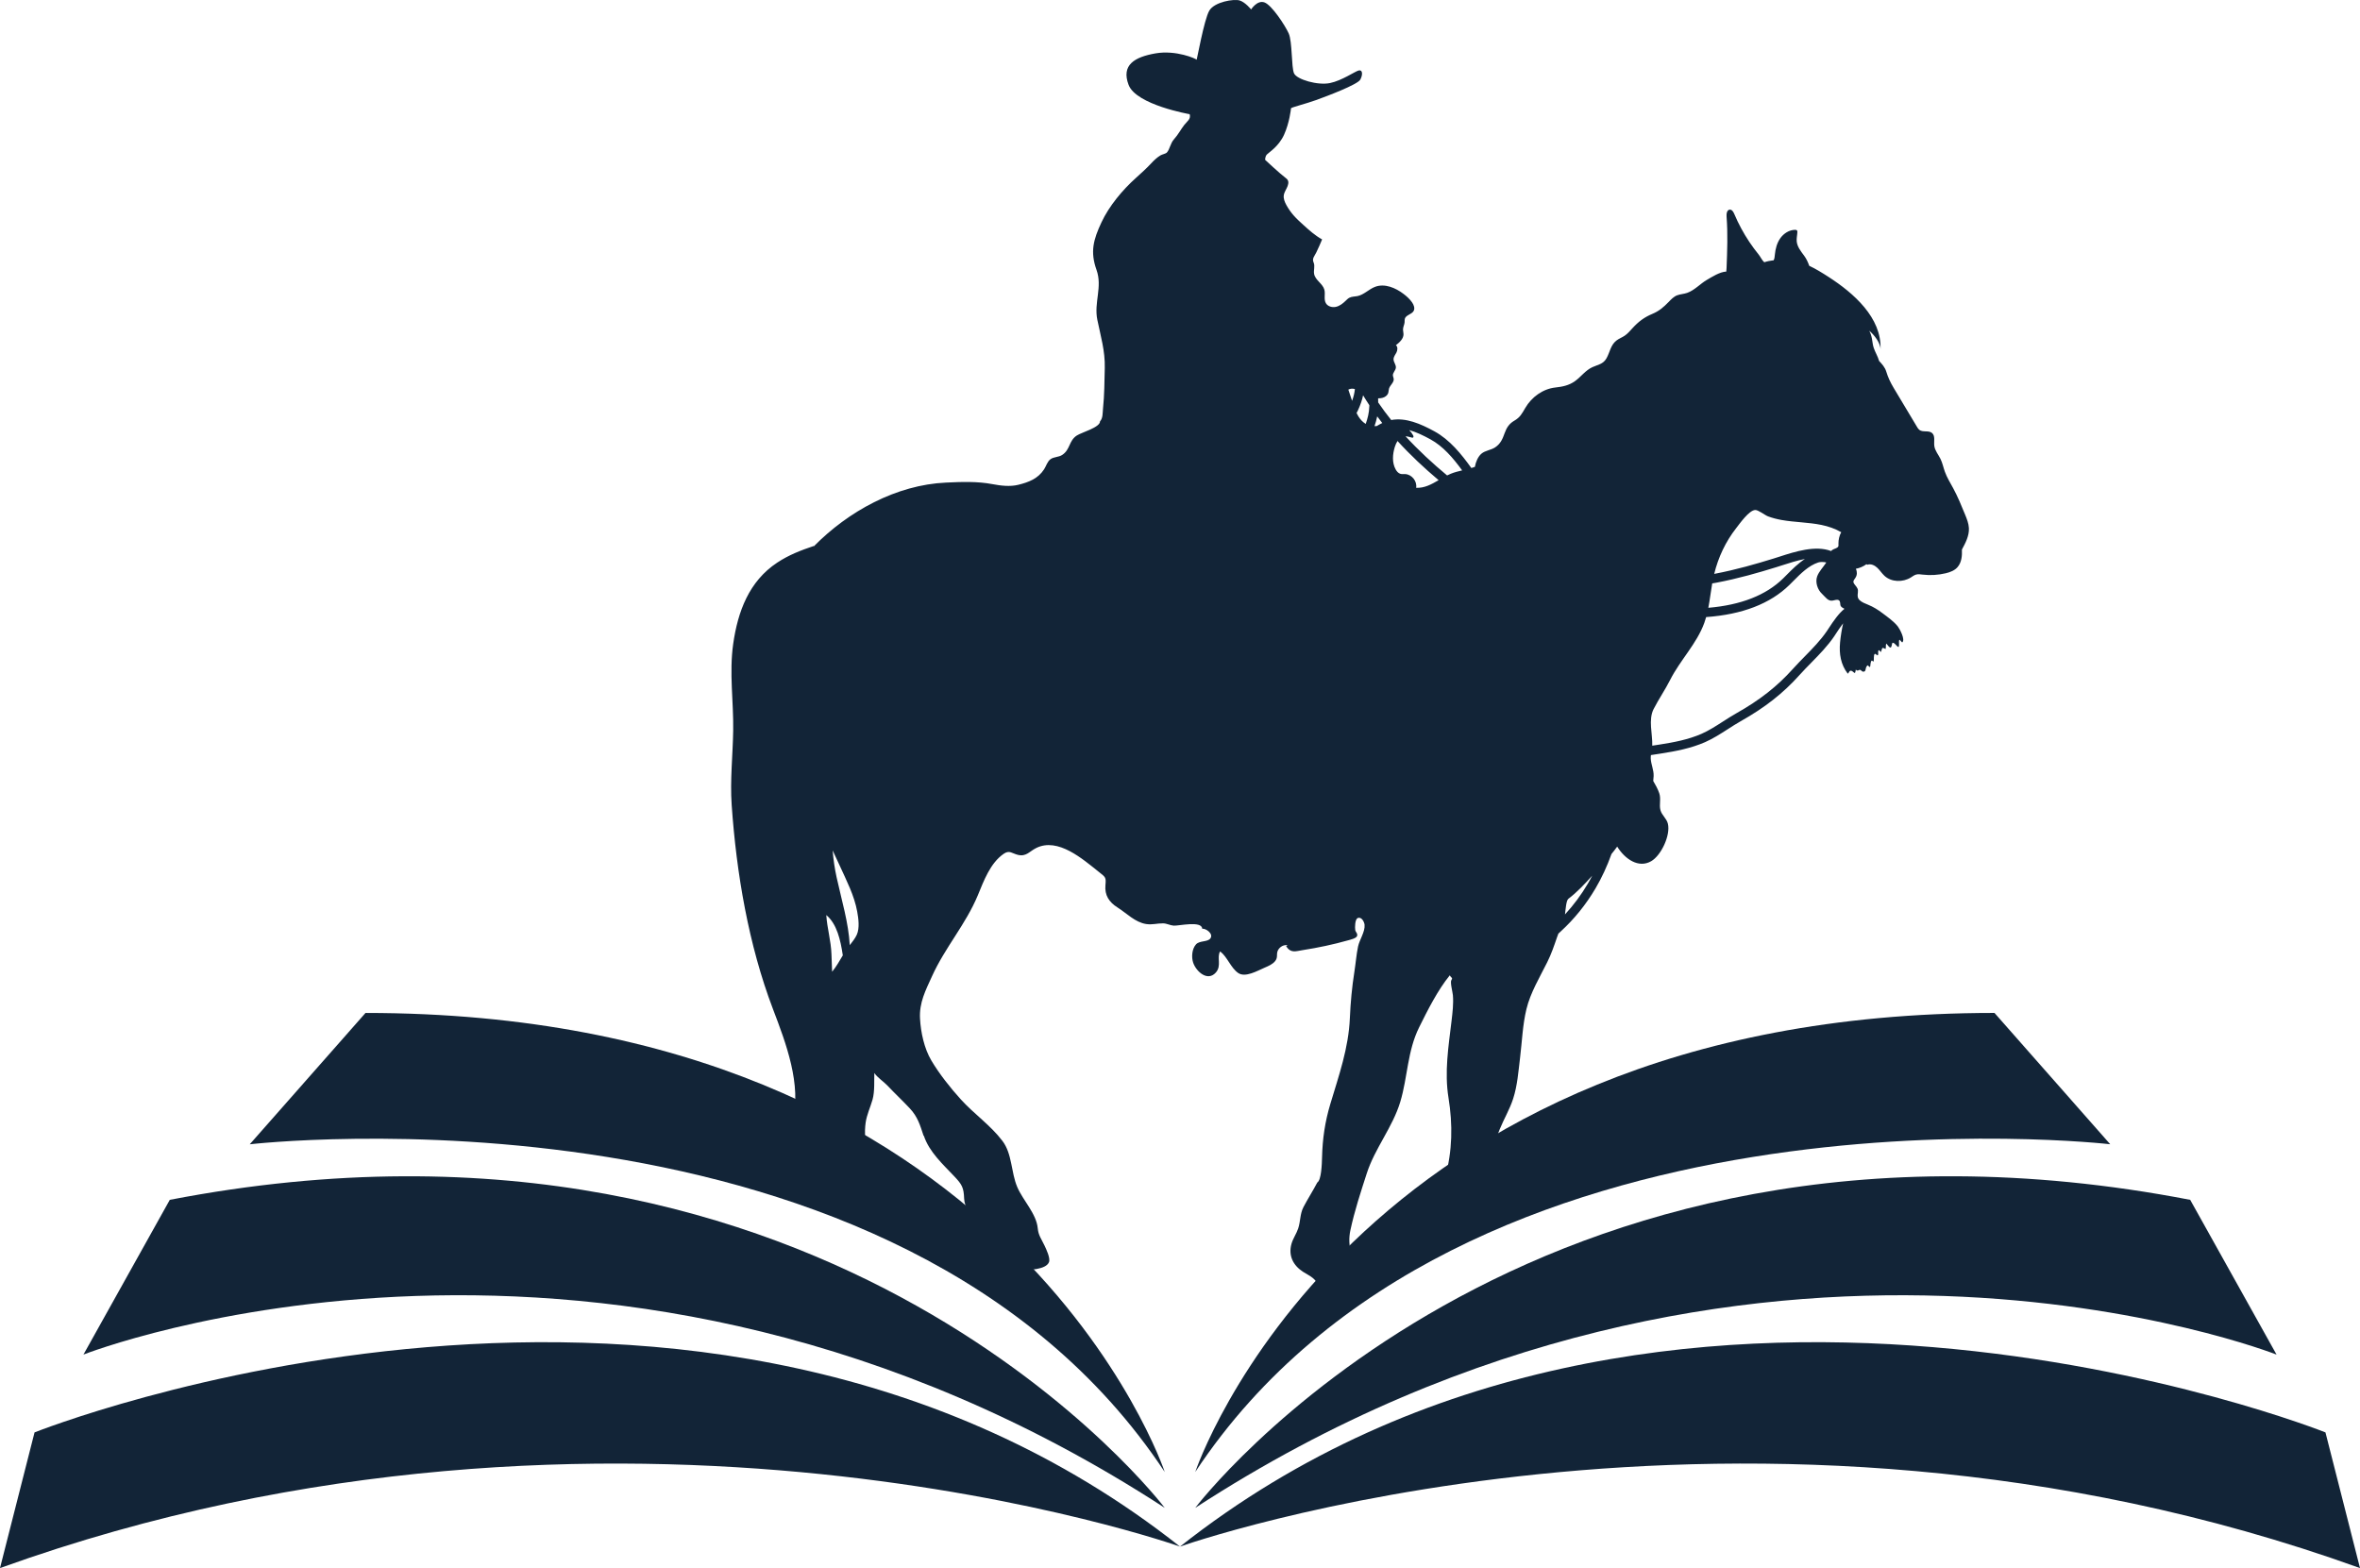
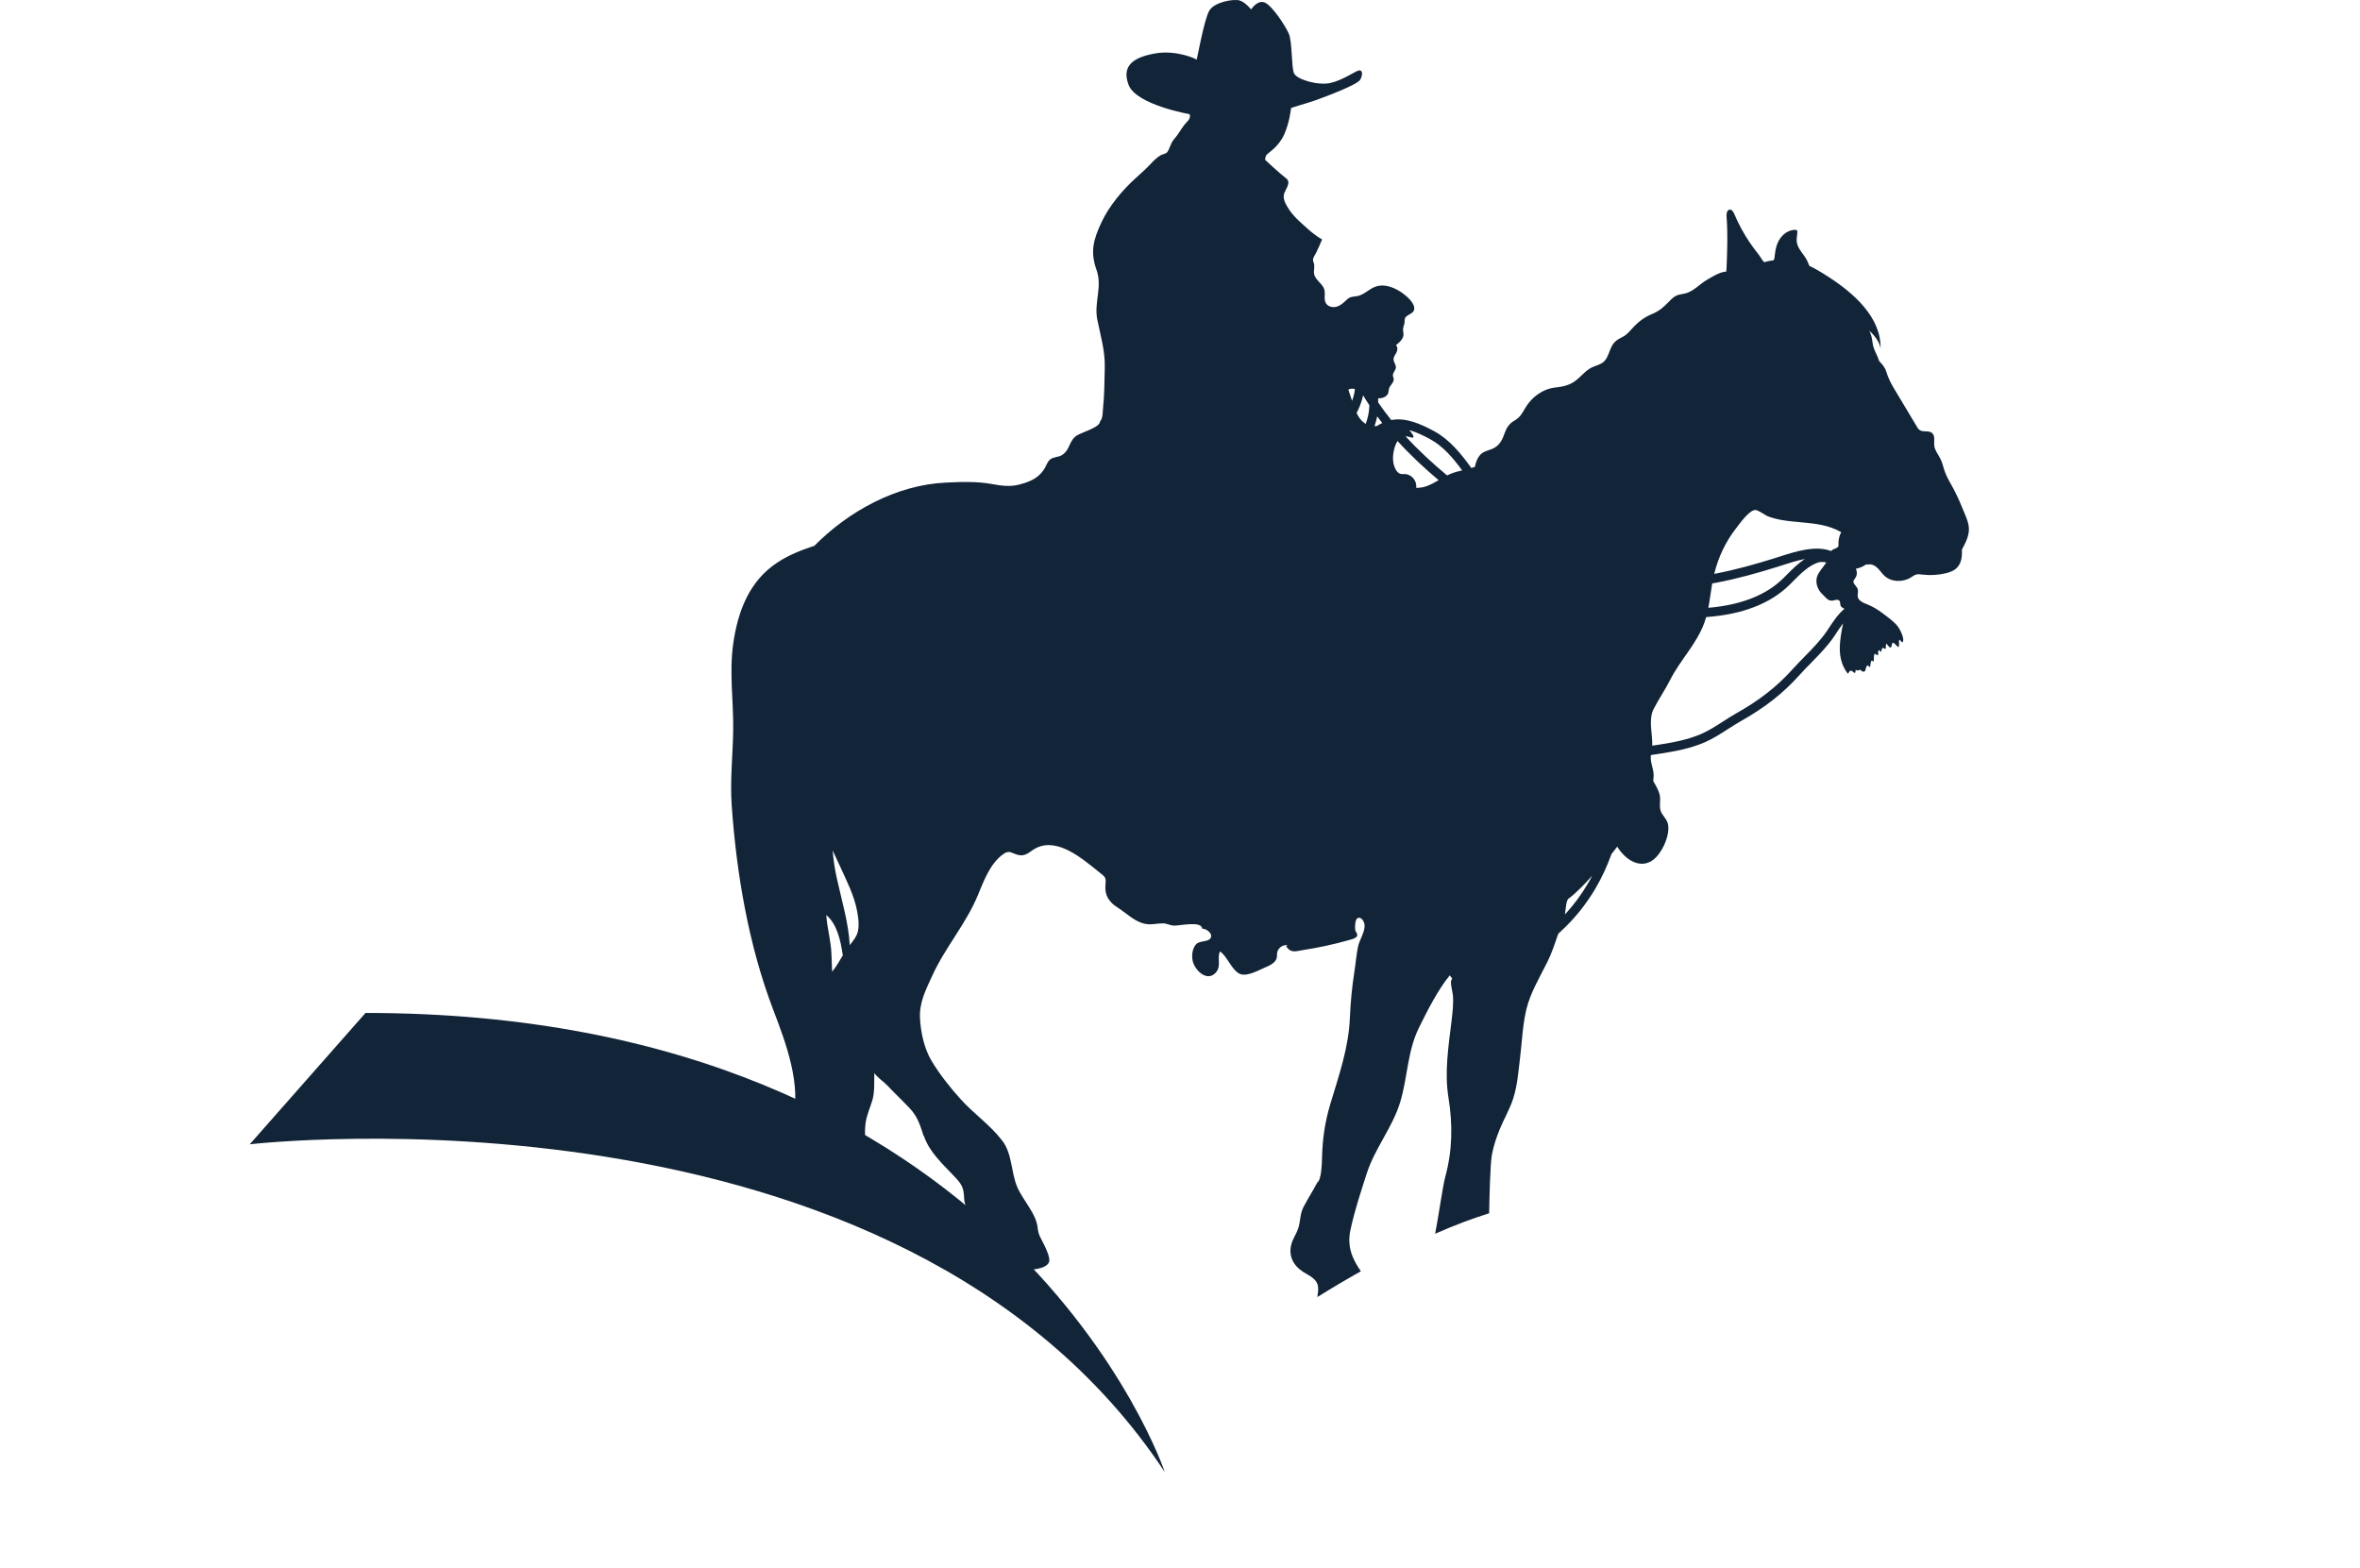
<svg xmlns="http://www.w3.org/2000/svg" id="Camada_2" viewBox="0 0 1227.74 815.75">
  <g id="Camada_1-2">
    <path d="M480.61,590.83c2.78,8.43,9.91,14.85,15.83,21.12,4.04,4.28,4.92,5.85,5.13,11.56,.09,2.38,.88,3.98,1.71,6.12,2.55,6.61,.42,10.44-1.36,16.78-2.97,10.55,23.09,14.25,29.67,14.29,3.16,.02,12.56-.09,14.13-4.11,.8-2.06-1.43-6.72-2.32-8.6-1.69-3.57-3.2-5.35-3.53-8.98-.71-7.67-7.69-14.5-10.66-21.47-3.29-7.71-2.58-17.27-7.73-24.03-6.22-8.18-14.69-13.95-21.54-21.48-5.48-6.03-11.29-13.35-15.43-20.34-3.71-6.26-5.48-14.56-5.89-21.76-.48-8.37,2.93-14.76,6.27-22.13,6.75-14.9,17.54-26.97,23.8-42.05,3.09-7.46,6.44-16.75,13.48-21.6,2.98-2.06,4.31-.16,7.4,.58,4.33,1.03,5.95-1.82,9.5-3.58,11.37-5.65,24.32,5.89,32.53,12.39,3.62,2.87,3.84,2.82,3.48,6.95-.46,5.22,1.87,8.81,6.26,11.58,4.83,3.05,9.15,7.73,14.92,8.63,3.22,.5,5.68-.39,8.79-.35,1.95,.02,3.65,1.05,5.52,1.19,2.62,.19,14.66-2.72,14.86,1.61,1.83-.26,5.96,2.54,4.27,4.99-1.4,2.03-5.62,1.08-7.48,3.12-2.17,2.38-2.47,6.73-1.48,9.6,1.59,4.59,7.45,9.88,11.73,5.12,3.24-3.6,.37-7.88,2.28-11.04,3.74,2.83,5.47,8.48,9.36,11.21,3.7,2.6,10.01-1.13,13.82-2.76,1.98-.85,4.19-1.78,5.49-3.48,1.38-1.79,.62-3.15,1.15-4.91,.51-1.68,2.55-3.67,5.15-3.28,.07,.3-.55,.27-.62,.58,2.47,3.7,4.85,2.56,8.64,1.97,8.05-1.26,15.87-2.91,23.65-5.11,1-.28,4.14-1.01,4.57-2.17,.51-1.35-.73-2.01-.93-3.19-.21-1.27-.16-5.57,1.28-6.19,2.06-.89,3.45,2.11,3.58,3.47,.35,3.6-2.65,7.8-3.39,11.32-.89,4.29-1.21,8.67-1.89,12.99-1.28,8.16-2.01,15.96-2.37,24.22-.67,15.67-5.71,29.84-10.17,44.72-2.79,9.29-4.07,18.16-4.3,27.68-.09,3.75-.39,11.93-2.48,13.16-2.25,4.34-4.93,8.44-7.19,12.78-1.87,3.6-1.49,7.35-2.76,11.17-.92,2.76-2.67,5.11-3.48,7.98-1.71,6.08,.85,11.16,5.98,14.5,3.31,2.15,7.77,3.74,7.9,8.47,.04,1.57-.16,3.12-.41,4.69,7.44-4.65,14.98-9.12,22.63-13.41-4.49-6.49-7.26-12.88-5.43-21.43,2.14-10.01,5.33-19.66,8.48-29.42,4.26-13.22,13.45-23.99,17.46-37.3,3.87-12.86,3.64-26.32,9.8-38.75,4.41-8.9,9.68-19.39,15.95-27.06,.78,1.45,1.7,1.19,.84,2.44-.77,1.12,.64,6.22,.78,7.92,.37,4.45-.18,8.9-.7,13.31-1.59,13.45-3.77,26.54-1.58,40.1,2.25,13.94,2.04,27.54-1.73,41.23-1.27,4.59-3.49,20.78-5.23,29.44,4.88-2.14,9.81-4.18,14.79-6.07,4.39-1.66,8.82-3.19,13.3-4.58,.17-8.88,.56-25.56,1.42-30.29,.86-4.75,2.28-8.95,4.1-13.43,2.19-5.4,5.17-10.3,6.98-15.9,2.22-6.89,2.71-14.09,3.59-21.25,1.03-8.4,1.32-17.1,3.32-25.36,2.07-8.55,6.92-16.56,10.81-24.37,2.14-4.28,3.57-8.53,5.12-13.04,.21-.62,.45-1.24,.69-1.85,.42-.4,.84-.78,1.23-1.14,7.02-6.42,13.11-13.96,18.09-22.4,3.24-5.5,6.05-11.57,8.3-17.87,1.04-1.26,2.03-2.55,2.97-3.86,4.08,6.58,11.14,11.34,17.63,7.63,5.29-3.02,10.18-13.56,8.75-19.52-.68-2.82-3.13-4.31-3.87-7.07-.78-2.89,.39-5.8-.62-8.79-.78-2.3-1.95-4.36-3.14-6.39,.1-.86,.18-1.72,.21-2.58,.11-3.2-1.36-6.07-1.5-9.07-.03-.63,.02-1.23,.09-1.82,1.26-.19,2.51-.39,3.74-.58l1.56-.24c7.55-1.17,15.55-2.7,22.86-5.9,4.16-1.83,8.05-4.33,11.8-6.74,2.2-1.42,4.48-2.88,6.73-4.15,12.67-7.14,22.13-14.57,30.66-24.09,1.93-2.16,4.03-4.29,6.06-6.36,4.18-4.26,8.5-8.66,11.95-13.75,.28-.41,.61-.92,.97-1.48,.79-1.21,2.14-3.28,3.66-5.25-.73,3.28-1.29,6.66-1.6,10-.55,5.91,.37,11.44,4.01,16.19,.57-.32,.67-1.3,1.35-1.51,.91-.28,1.61,.94,2.33,1.18,.4-.51,.32-1.23,.52-1.84,.58,.78,.64,.48,1.18,.48,.36,0,.46-.37,1.05-.29,.52,.07,.88,.82,1.4,.91,1.7,.3,1.28-1.45,1.87-2.54,.77-1.41,.76-.38,1.87,.24,.34-.82,.11-3.04,.98-3.49,.19,.24,.62,.4,.82,.6,.47-1.07-.15-3.42,.76-4.12,.52,.23,.89,.65,1.4,.87,.8-.71-.23-2.07,.67-2.74,.45,.22,.68,.7,1.04,1.02,.87-1.99,.15-2.79,2.42-1.6,.33-.91-.01-1.99,.37-2.84,.49,.36,1.61,2.32,2.25,2.05,.73-.31,.56-1.86,.98-2.48,1.4,.04,1.94,1.82,3.15,2.25,.62-1.15-.08-2.61,.42-3.83,.6,.3,.92,1.01,1.49,1.41,1.78-1.33-1.26-6.99-2.27-8.29-2.01-2.58-5.32-4.91-7.92-6.87-2.42-1.82-4.78-3.32-7.58-4.45-1.42-.57-3.25-1.27-4.37-2.35-1.19-1.14-1.14-2.35-.93-3.84,.27-1.94-.29-2.62-1.46-4.06-1.45-1.79-.85-2.15,.21-3.77,.96-1.46,.9-3.19,.23-4.69,1.8-.3,3.86-1.16,5.46-2.35,.17,.09,.34,.18,.52,.26,1.77-.64,3.76,.28,5.13,1.57s2.38,2.93,3.77,4.21c3.63,3.33,9.54,3.44,13.72,.84,.88-.55,1.72-1.22,2.72-1.5,1.1-.31,2.26-.12,3.39,.02,4,.48,8.09,.24,12.01-.7,2.31-.55,4.67-1.43,6.2-3.24,2.1-2.51,2.37-5.83,2.24-9.1,1.89-3.49,3.84-7.22,3.63-11.18-.13-2.44-1.06-4.75-1.98-7-1.9-4.64-3.8-9.29-6.18-13.7-1.53-2.83-3.26-5.58-4.35-8.62-.79-2.2-1.23-4.53-2.26-6.63-1.11-2.27-2.92-4.3-3.23-6.82-.29-2.34,.61-5.23-1.22-6.72-1.78-1.45-4.77-.18-6.58-1.61-.5-.4-.84-.96-1.17-1.5-4.07-6.76-8.13-13.52-12.16-20.3-1.75-2.94-2.9-5.37-3.87-8.53-.68-2.22-2.17-3.85-3.71-5.49-.67-2.43-2.05-4.52-2.83-6.89-.51-1.54-.6-3.16-.91-4.74-.28-1.43-.72-2.89-1.41-4.12,2.5,2.11,5.93,6.33,5.88,9.77,.71-16.61-14.16-29.42-26.91-37.66-3.29-2.13-6.65-4.22-10.17-5.87-.66-1.86-1.47-3.65-2.66-5.26-1.7-2.29-3.62-4.66-3.86-7.5-.14-1.59,.28-3.18,.34-4.78,0-.28,0-.58-.16-.81-.23-.31-.68-.36-1.07-.36-3.03,.05-5.86,1.87-7.62,4.34-1.76,2.47-2.56,5.51-2.85,8.53-.1,1.01-.16,2.06-.62,2.96-1.64,.2-3.39,.52-4.89,1.04-1.19-1-1.93-2.77-2.84-3.9-1.72-2.15-3.38-4.35-4.91-6.64-3.06-4.58-5.69-9.44-7.83-14.52-.46-1.1-1.21-2.41-2.4-2.31-1.47,.12-1.75,2.14-1.64,3.61,.69,8.87,.35,17.79,0,26.69-.03,.73-.08,1.35-.15,1.91-3.39,.16-7.45,2.79-10.02,4.28-3.53,2.04-6.43,5.42-10.29,6.79-1.68,.6-3.54,.65-5.2,1.26-1.83,.68-3.16,2.13-4.49,3.5-2.66,2.73-4.93,4.71-8.49,6.2-4.24,1.77-7.22,4.04-10.34,7.46-1.27,1.39-2.48,2.84-4.06,3.9-1.38,.93-2.97,1.48-4.29,2.52-3.04,2.38-3.35,6.09-5.17,9.27-1.71,2.99-4.36,3.22-7.27,4.54-3.71,1.68-5.9,5.02-9.15,7.32-3.12,2.21-6.41,2.86-10.14,3.27-6.51,.72-12.34,4.96-15.66,10.64-1.76,3.01-2.66,4.86-5.7,6.63-2.65,1.53-4,3.6-5.02,6.44-1.1,3.07-2.1,5.53-4.95,7.43-2.18,1.46-5.2,1.61-7.18,3.33-1.73,1.51-2.9,4.16-3.36,6.81-.58,.21-1.16,.41-1.76,.59-.03,0-.05,.01-.08,.02-5.23-7.28-11.24-14.72-19.19-19.07-7.28-3.98-14.96-7.29-22.5-5.9-2.38-2.96-4.65-6.02-6.79-9.16,0-.69,0-1.4-.02-2.13,.75,.02,1.49-.05,2.23-.24,1.31-.33,2.57-1.2,3-2.48,.26-.76,.21-1.59,.44-2.35,.57-1.86,2.73-3.23,2.43-5.15-.08-.54-.37-1.04-.42-1.58-.15-1.48,1.4-2.64,1.55-4.12,.15-1.51-1.18-2.83-1.21-4.35-.02-1.3,.89-2.39,1.5-3.53s.8-3.08-.28-3.81c1.89-1.49,3.96-3.32,3.97-5.72,0-.9-.29-1.78-.25-2.68,.05-1.23,.73-2.36,.82-3.58,.04-.59-.05-1.2,.11-1.78,.54-2.01,3.53-2.23,4.57-4.04,.8-1.4,.12-3.18-.8-4.5-1.18-1.7-2.74-3.11-4.39-4.37-4.24-3.24-9.88-5.61-14.87-3.71-3.23,1.23-5.75,4.1-9.13,4.81-1.41,.29-2.94,.2-4.22,.86-.75,.39-1.35,1.01-1.96,1.6-1.44,1.4-3.08,2.7-5.04,3.14-1.96,.44-4.28-.2-5.26-1.95-1.16-2.06-.13-4.71-.76-6.99-.87-3.16-4.71-4.91-5.32-8.14-.38-1.97,.56-4.13-.26-5.96-.95-2.1,.42-3.28,1.38-5.25,1.08-2.23,2.09-4.5,3.03-6.79-3.65-2-6.77-4.82-9.85-7.62-1.74-1.58-3.48-3.16-5.02-4.93-1.43-1.64-2.68-3.43-3.72-5.33-.86-1.57-1.6-3.33-1.34-5.1,.25-1.71,1.4-3.15,1.99-4.77,.59-1.63,.61-3-.78-4.03-3.35-2.51-10.91-9.61-10.91-9.61,0,0-.08-1.73,.91-2.79s6.16-4.14,8.95-10.31c2.79-6.18,3.57-13.22,3.59-13.7s7.66-2.34,13.1-4.31,21.6-8.03,22.97-10.65,1.17-5.14-.74-4.76c-1.91,.39-8.73,5.29-15.08,6.58-6.35,1.3-17.23-1.85-18.67-5.06-1.43-3.21-.85-16.57-2.78-20.79-1.92-4.23-8.75-14.65-12.56-16.09-3.81-1.43-6.99,3.64-6.99,3.64,0,0-2.99-3.75-5.94-4.67s-13.1,.69-15.81,5.29c-2.72,4.6-6.48,26.01-6.62,25.53s-10.64-5.18-21.42-3.29c-10.79,1.89-17.89,5.99-13.94,16.39,3.96,10.4,31.76,15.24,31.76,15.24,.8,2.5-1.39,3.8-2.77,5.55-1.71,2.17-3.18,5.07-5.37,7.48-1.9,2.09-2.19,5.24-3.71,6.9-.61,.66-2.47,.97-3.31,1.48-1.87,1.13-3.38,2.58-4.85,4.16-2.57,2.74-5.13,5.06-7.93,7.57-7,6.27-13.97,14.62-17.95,23.14-4.2,8.98-5.94,15.3-2.57,24.7,3.19,8.9-1.41,16.93,.42,25.94,1.73,8.51,4.11,16.3,3.88,25.13-.18,7.07-.18,14.1-.92,21.13-.25,2.36,0,4.93-1.55,6.61,.04,3.16-9.5,5.7-12.05,7.35-4.26,2.75-3.37,7.37-7.66,10.14-1.85,1.2-4.28,.93-6.02,2.18-1.69,1.21-2.29,3.62-3.37,5.28-3.17,4.89-8,6.73-13.51,8.08-4.26,1.04-9.04,.45-13.27-.35-8.05-1.53-16.1-1.2-24.27-.82-25.89,1.18-50.8,14.95-68.74,33.16l-.02-.19c-6.72,2.27-12.94,4.63-19.04,8.67-14.64,9.68-20.49,25.42-22.89,42.29-2.14,15.08,.23,29.91,0,44.99-.2,12.94-1.68,25.77-.79,38.73,2.45,35.5,8.79,72.88,21.47,106.19,6.75,17.74,15.04,39.31,10.19,58.55,9.3,3.81,18.57,7.69,27.68,11.91,3.6,1.67,7.17,3.4,10.71,5.19-.04-.44-.1-.88-.14-1.32-.42-4.97-.92-10.18-.22-15.14,.58-4.16,2.44-8,3.59-12.01,1.23-4.28,.78-10.23,.94-13.87,1.68,2.47,4.83,4.42,6.93,6.65,3.75,3.98,7.75,7.72,11.49,11.71,4.16,4.44,5.37,8.75,7.2,14.29l.13-.03Zm-42.16-93.82c-1.75,2.92-3.37,5.85-5.56,8.51-.12-3.03-.24-6.06-.34-9.1-.23-6.92-2.27-13.65-2.7-20.38,5.54,4.6,7.42,12.98,8.6,20.96h0Zm7.28-10.74c-.83,1.84-2.27,3.66-3.65,5.43-.68-11.84-4.22-23.27-6.86-35.34-.97-4.42-1.67-9.17-2.05-13.95,1.29,2.71,2.56,5.44,3.8,8.18,3.46,7.63,7.44,15.25,8.96,23.57,.66,3.6,1.36,8.63-.2,12.11h0Zm445.01-182.77c.69-.11,1.38-.22,2.06-.35,11.46-2.15,22.23-5.29,31.27-8.09,.98-.3,2.03-.64,3.11-.99,3.59-1.16,7.72-2.49,11.78-3.27-3.54,2.29-6.56,5.33-9.33,8.11-.67,.68-1.34,1.35-2.01,2.01-8.9,8.73-21.96,13.83-38.9,15.27,.81-4.19,1.29-8.47,2.02-12.69h0Zm67.12-26.65c-1.01,1.82-1.46,3.9-1.45,6.01,0,1.05,.19,1.41-.62,1.99-.79,.56-1.89,.7-2.71,1.35-.18,.15-.35,.3-.49,.46-8.16-3.11-18.73,.3-26.86,2.93-1.07,.35-2.09,.68-3.06,.97-8.91,2.75-19.52,5.85-30.74,7.96-.05,0-.1,.02-.15,.03,2.09-8.6,5.94-16.79,11.4-23.76,1.84-2.35,6.7-9.32,9.91-9.48,1.6-.08,5.04,2.7,6.7,3.32,2.26,.84,4.62,1.44,7,1.87,6.88,1.23,13.96,1.18,20.81,2.59,3.56,.73,7.13,1.95,10.27,3.78v-.02Zm-97.57,91.96c2.5-4.92,5.97-9.97,8.57-15.11,5.21-10.31,13.83-18.8,17.77-29.66,.36-1,.68-2.01,.96-3.02,18.81-1.35,33.35-6.95,43.32-16.73,.68-.67,1.36-1.36,2.05-2.05,3.91-3.93,7.95-8,12.96-9.64,.93-.31,2.66-.34,4.17,0l-.09,.15c-1.47,2.25-3.78,4.59-4.67,7.13-1.09,3.08,.23,6.92,2.55,9.06,1.68,1.55,3.15,4.04,5.63,3.48,1.8-.41,3.54-.98,3.79,1.21,.13,1.14-.03,1.56,.93,2.32,.37,.29,.87,.5,1.31,.77-2.93,2.33-5.66,6.24-8.25,10.21-.35,.53-.66,1.01-.93,1.41-3.22,4.74-7.39,8.99-11.42,13.1-2.06,2.1-4.19,4.28-6.2,6.51-8.17,9.11-17.26,16.25-29.47,23.13-2.37,1.34-4.7,2.84-6.96,4.29-3.6,2.32-7.33,4.72-11.15,6.39-6.82,2.99-14.45,4.44-21.69,5.56l-1.56,.24c-.78,.12-1.57,.24-2.36,.36,.2-6.21-2.15-13.44,.73-19.11h0Zm-46.14,106.9c.34-2.75,.63-7.28,1.77-8.14,4.6-3.48,8.53-7.74,12.4-12.03-.75,1.44-1.51,2.85-2.31,4.2-3.43,5.81-7.4,11.15-11.86,15.97h0Zm-61.32-228.37c-7.45-6.19-14.82-12.98-21.63-20.37,1.1,.04,2.21,.41,3.3,.68,.19,.05,.4,.09,.57,0,.4-.2,.27-.8,.07-1.19-.53-1-1.22-1.91-2.02-2.71,3.66,1.01,7.38,2.81,11.01,4.79,6.61,3.61,11.78,9.69,16.53,16.17-2,.47-4,.96-5.9,1.74-.65,.27-1.29,.57-1.92,.88h0Zm-27.18-14.92c.32-1.03,.78-2.09,1.38-3,6.73,7.39,14.01,14.17,21.38,20.38-3.71,2.15-7.34,4.18-11.7,3.97,.62-3.4-2.27-7-5.72-7.14-.81-.03-1.64,.1-2.42-.12-1.11-.31-1.93-1.27-2.49-2.28-1.98-3.54-1.64-7.95-.43-11.82h0Zm-10.6-10.72c.57-1.63,1.05-3.32,1.41-5.09,.86,1.17,1.75,2.32,2.64,3.46-.02,0-.04,.01-.05,.02-.84,.41-1.81,.93-2.81,1.54-.4,.04-.79,.06-1.19,.06h0Zm-9.32-6.87c.25-.43,.48-.86,.68-1.29,1.32-2.86,2.2-5.41,2.71-7.89,1.04,1.74,2.12,3.45,3.24,5.13,0,.15,0,.3-.01,.45v.17c-.09,3.28-.84,6.23-1.87,9.12-1.5-.9-2.74-2.24-3.68-3.72-.4-.63-.74-1.3-1.06-1.97h0Zm-4.29-12.13c1.02-.59,2.26-.61,3.41-.32-.19,1.98-.65,3.96-1.46,6.15-.65-1.94-1.3-3.88-1.95-5.83h0Z" style="fill:#122437;" />
    <g>
-       <path d="M1209.77,745.17s-345.86-138.07-595.9,59.4c0,0,293.46-104.25,613.87,11.18l-17.97-70.58h0Z" style="fill:#122437;" />
-       <path d="M1184.32,704.68l-44.92-80.5c-345.86-66.66-517.6,160.24-517.6,160.24,288.52-187.63,562.51-79.73,562.51-79.73h.01Z" style="fill:#122437;" />
-       <path d="M1097.81,595.28l-60.22-68.33c-335.98,0-415.78,238.79-415.78,238.79,138.79-209.68,476-170.47,476-170.47h0Z" style="fill:#122437;" />
-       <path d="M17.97,745.17L0,815.75c320.41-115.43,613.87-11.18,613.87-11.18-250.04-197.47-595.9-59.4-595.9-59.4h0Z" style="fill:#122437;" />
-       <path d="M605.93,784.42s-171.73-226.89-517.6-160.24l-44.92,80.5s274-107.9,562.51,79.73h0Z" style="fill:#122437;" />
      <path d="M605.93,765.75s-79.81-238.79-415.78-238.79l-60.22,68.33s337.21-39.22,476,170.47h0Z" style="fill:#122437;" />
    </g>
  </g>
</svg>